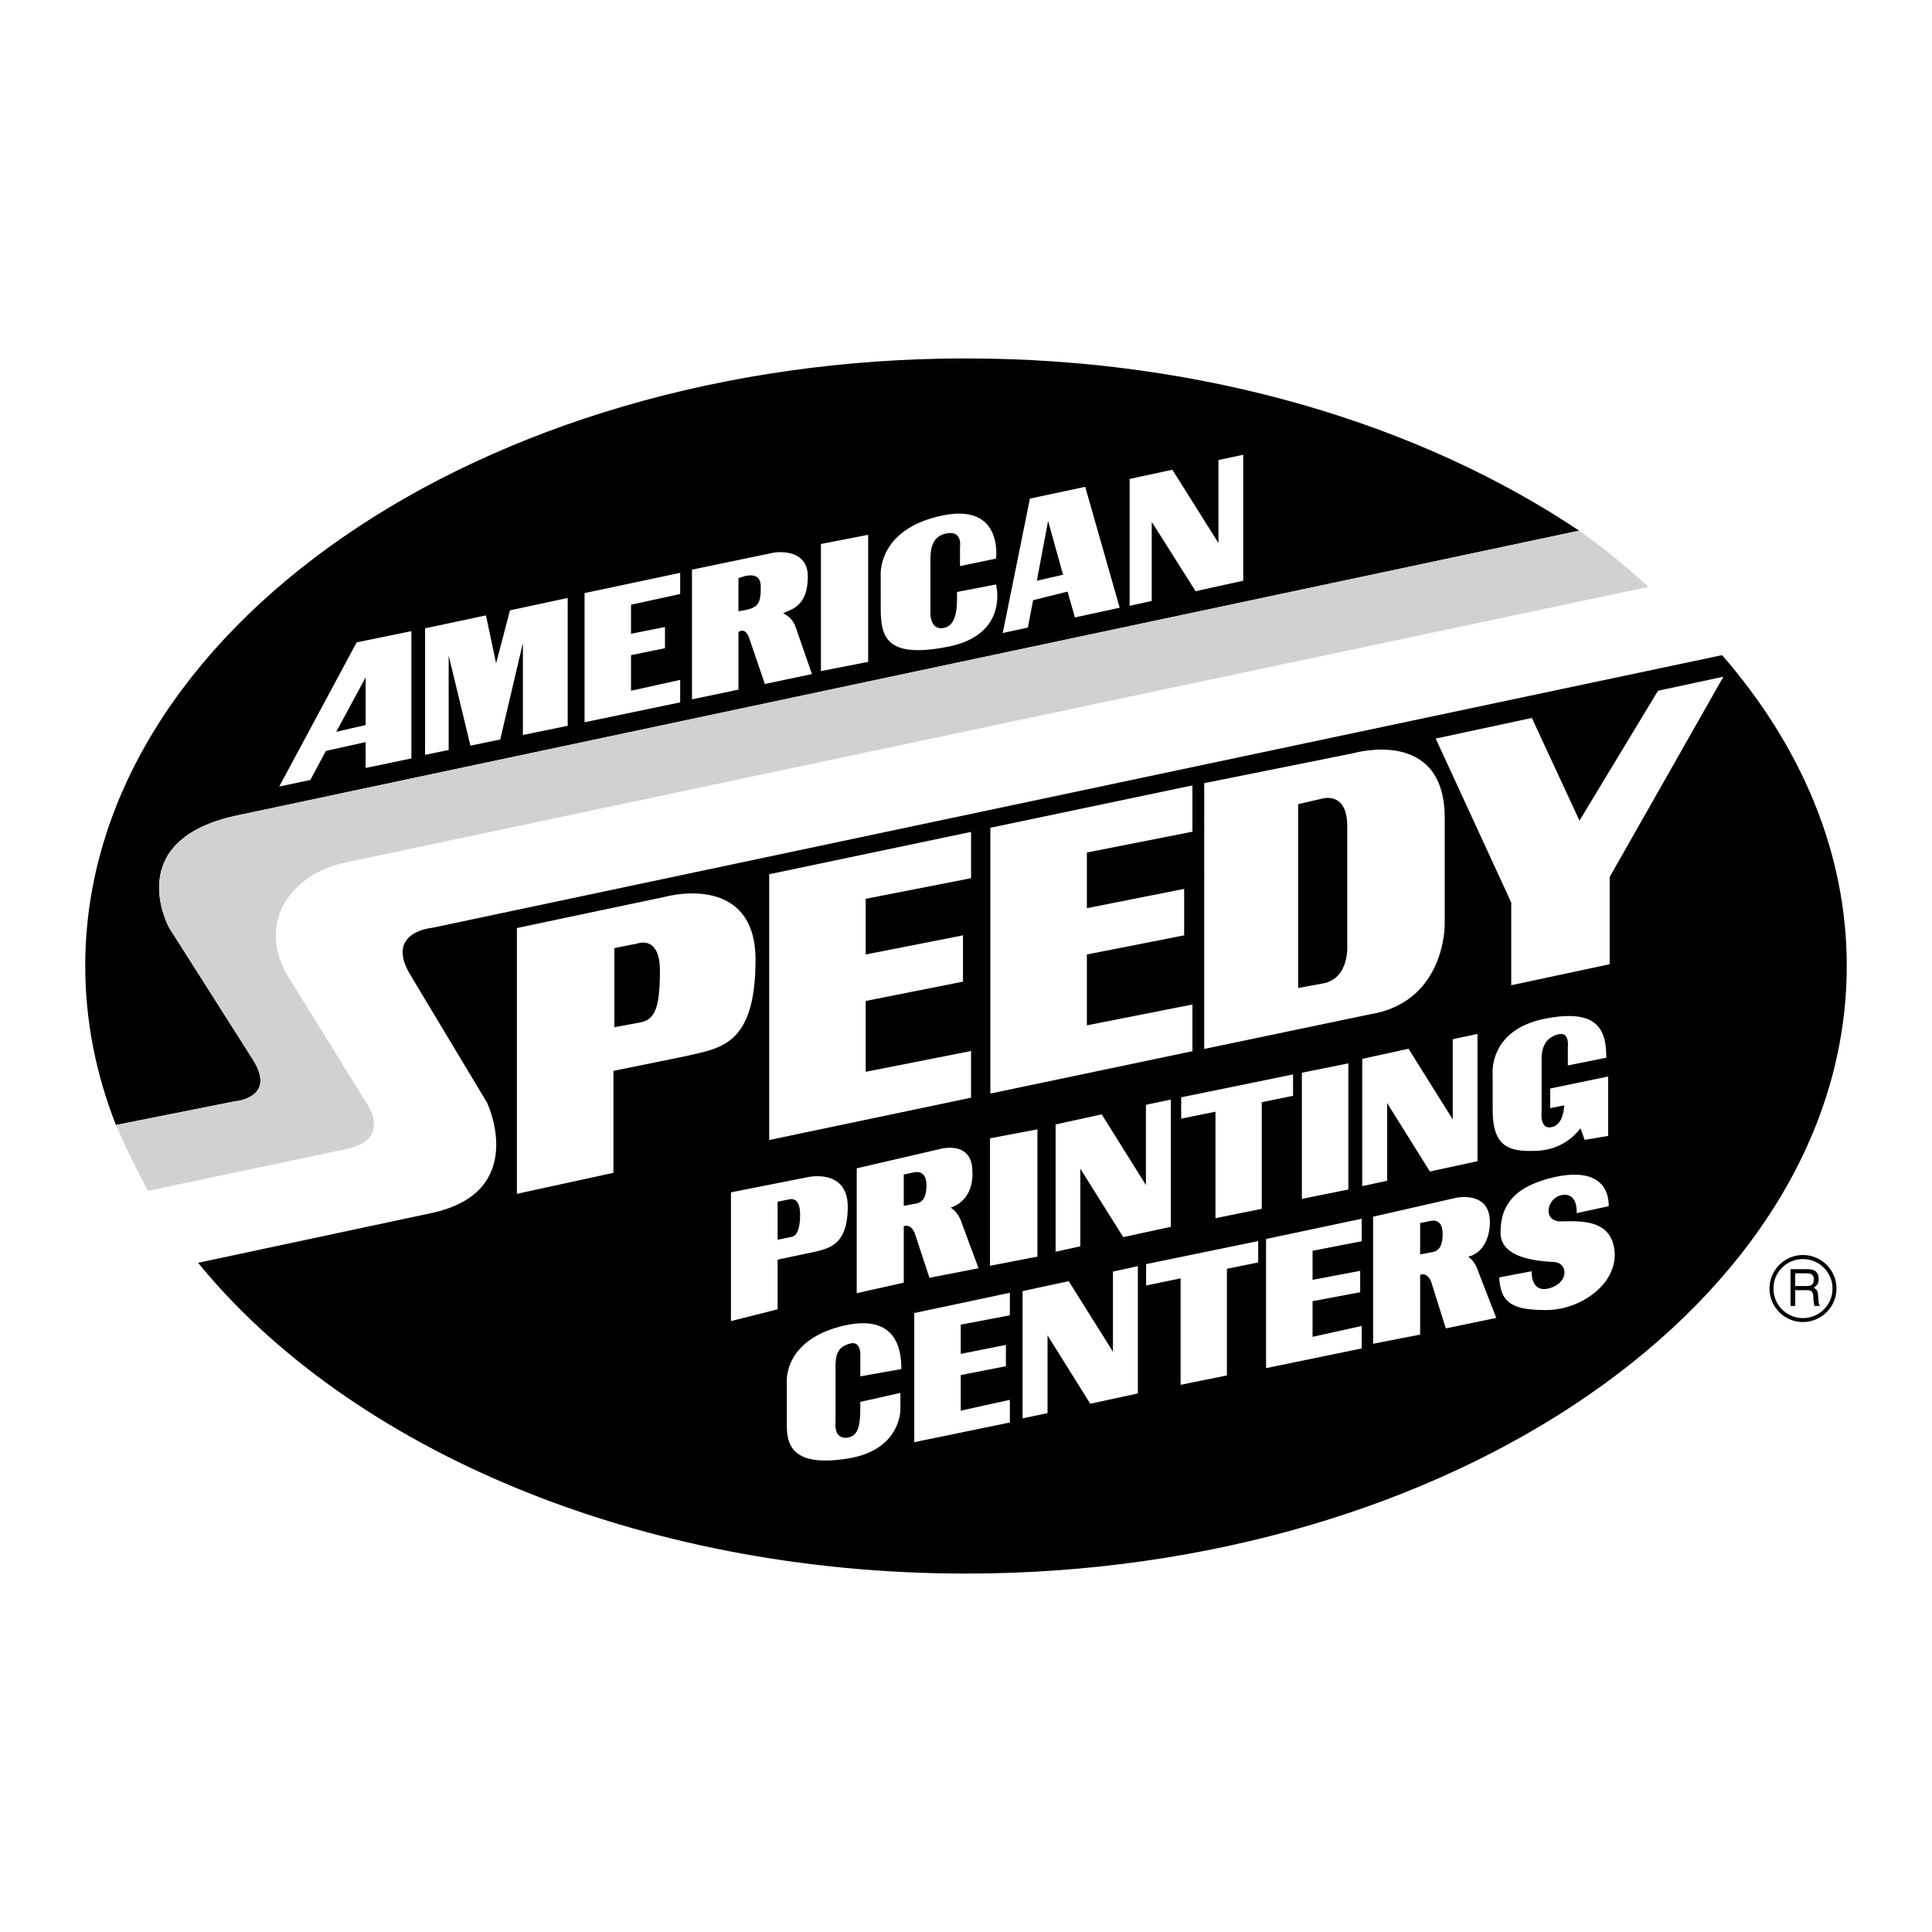
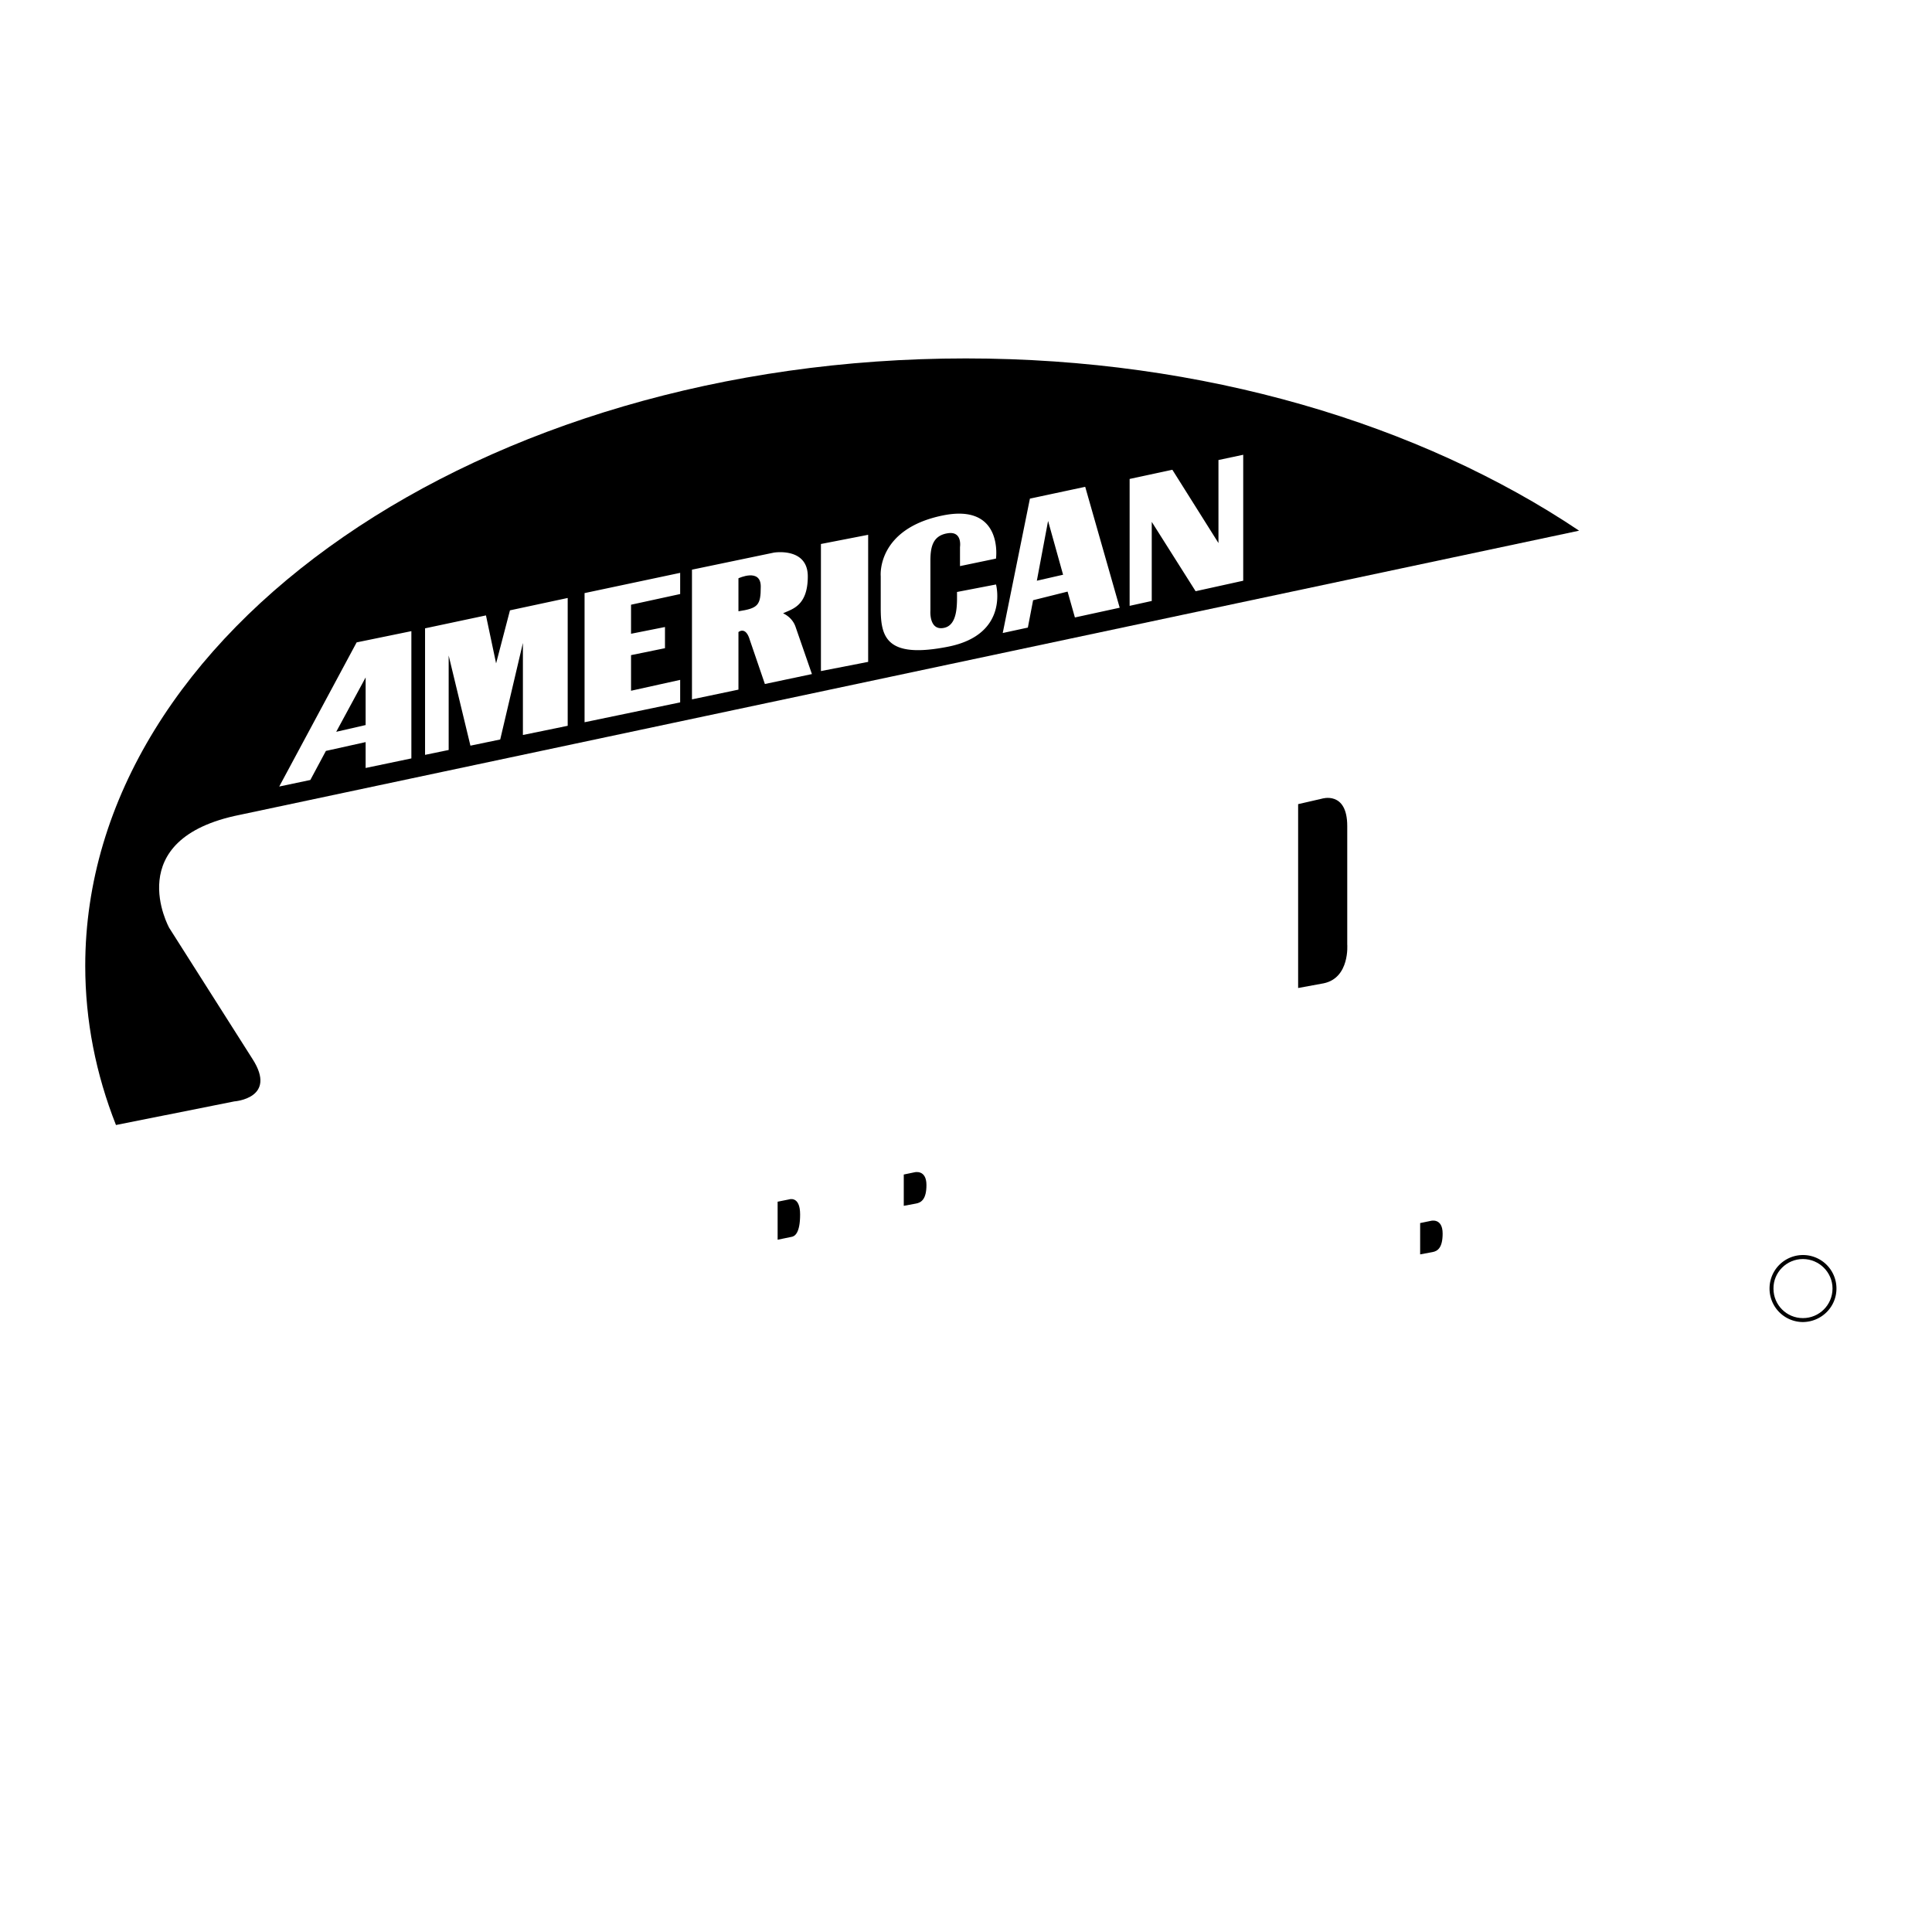
<svg xmlns="http://www.w3.org/2000/svg" width="2500" height="2500" viewBox="0 0 192.756 192.756">
  <path fill="#fff" d="M0 192.756h192.756V0H0v192.756z" />
  <path d="M96.359 35.76c23.75 0 45.349 6.563 61.188 17.186L23.932 81.296c-11.987 2.394-7.05 11.276-7.05 11.276l8.303 13.072c2.543 3.945-1.814 4.244-1.814 4.244l-11.8 2.355c-2.001-5.066-3.066-10.396-3.066-15.877C8.504 62.988 47.98 35.76 96.359 35.76z" fill-rule="evenodd" clip-rule="evenodd" />
-   <path d="M171.815 65.363c7.893 9.089 12.437 19.692 12.437 31.004 0 33.4-39.478 60.629-87.893 60.629-32.801 0-61.525-12.529-76.597-31.006l23.338-4.975c9.724-2.113 5.498-10.996 5.498-10.996l-7.611-12.678c-2.693-4.358 2.113-4.769 2.113-4.769l128.715-27.209z" fill-rule="evenodd" clip-rule="evenodd" />
-   <path d="M157.547 52.946c2.655 1.87 4.881 3.74 6.92 5.61L34.348 86.083c-5.292 1.122-8.902 6.059-5.517 11.481l7.724 12.475s2.655 3.627-1.983 4.6l-19.804 4.17a87.682 87.682 0 0 1-3.197-6.564l11.8-2.355s4.357-.299 1.814-4.244l-8.303-13.072s-4.937-8.883 7.05-11.276l133.615-28.352z" fill-rule="evenodd" clip-rule="evenodd" fill="#d0d1d3" />
  <path d="M183.223 128.553a3.338 3.338 0 1 0-6.676 0 3.34 3.34 0 0 0 3.329 3.348c1.851-.02 3.347-1.497 3.347-3.348z" fill-rule="evenodd" clip-rule="evenodd" />
  <path d="M149.581 127.449l3.234-.617s-.131 2.262 1.814 1.684c1.944-.58 1.777-2.525.449-2.6-1.328-.094-5.367-.244-5.367-2.936 0-2.488 1.103-4.432 4.918-5.424 3.796-.992 5.872.131 5.872 2.787l-3.198.691s.169-2.02-1.402-1.814c-1.57.205-2.095 2.691-.112 2.637 1.982-.037 4.993-.186 5.293 2.973.299 3.311-3.441 5.873-6.788 5.873-3.349 0-4.582-.654-4.713-3.254zM89.926 136.594l-4.095.729v-1.963s.149-1.627-1.029-1.309c-1.178.316-1.44 1.027-1.44 2.299v5.611s-.206 1.625 1.16 1.477c1.346-.168 1.309-1.777 1.309-3.572l4.002-.896v1.59s.131 4.096-5.237 4.955c-5.367.859-6.096-1.178-6.096-3.309v-4.303s-.374-4.096 5.404-5.572c5.779-1.477 6.022 2.692 6.022 4.263zM154.667 110.562V108.6l5.778-1.197v5.928l-2.338.393-.43-1.16s-1.383 2.113-4.263 2.244c-2.88.15-4.489-.373-4.489-4.094v-3.555s-.431-4.338 5.105-5.498c5.555-1.141 6.228 1.254 6.228 3.871l-3.834.768v-1.852s.206-1.533-.953-1.254c-1.141.281-1.665 1.143-1.665 2.451v5.254s-.205 1.721.897 1.572c1.104-.131 1.347-1.535 1.347-2.189l-1.383.28zM129.889 119.613l4.637-.935v-12.584l-4.637.933v12.586zM117.79 138.164l4.619-.935V126.59l3.123-.637v-2.133l-11.183 2.301v2.133l3.441-.711v10.621zM121.268 121.541l4.619-.937v-10.639l3.123-.637v-2.133l-11.164 2.284v2.13l3.422-.691v10.623zM135.911 118.342l2.486-.541v-7.744l4.264 6.826 4.75-1.028v-12.699l-2.469.524v8.004l-4.413-7.049-4.618 1.01v12.697zM102.024 141.512l2.488-.524v-7.761l4.263 6.826 4.75-1.028v-12.699l-2.487.543v7.985l-4.412-7.032-4.602.992v12.698zM105.317 124.887l2.467-.541v-7.744l4.283 6.826 4.75-1.028v-12.699l-2.488.526v8.003l-4.412-7.05-4.6 1.009v12.698zM98.771 126.289l4.732-.916v-12.697l-4.732.896v12.717zM141.688 127.188v5.965l-4.693.916v-12.678l8.21-1.871s3.44-.803 3.44 2.412c0 0 .112 2.844-2.17 3.461 0 0 .674.355 1.029 1.514l1.777 4.582-5.031 1.047-1.44-4.58c.001-.001-.316-1.05-1.122-.768zM90.169 122.344v5.629l-4.694 1.047v-12.455l8.21-1.906s3.329-.992 3.329 2.225c0 0 .299 2.75-2.169 3.609 0 0 .766.393 1.122 1.57l1.664 4.471-4.9.953-1.439-4.375c-.001-.001-.319-1.05-1.123-.768zM72.927 131.807v-12.848l7.761-1.533s3.89-.824 3.89 2.973-1.852 4.152-3.348 4.508l-3.646.766v4.957l-4.657 1.177zM147.056 46.906a88.402 88.402 0 0 1 5.61 2.992 93.173 93.173 0 0 0-5.628-2.992h.018zM41.043 75.667l-4.564.954V74.04l-3.964.879-1.552 2.899-3.104.654 7.723-14.381 5.461-1.121v12.697zM42.408 75.312V62.689l6.077-1.29 1.011 4.787 1.383-5.292 5.76-1.234v12.753l-4.469.917v-9.182l-2.263 9.63-2.973.617-2.17-8.994v9.425l-2.356.486zM126.316 136.5v-12.885l9.538-2.019v2.244l-4.899.953v2.898l4.75-.898v2.133l-4.75.898v3.553l4.899-1.084v2.244l-9.538 1.963zM91.216 143.887v-12.885l9.538-2.02v2.245l-4.9.935v2.916l4.506-.896v2.13l-4.506.879v3.553l4.9-1.084v2.264l-9.538 1.963zM58.322 72.058V59.173l9.538-2.02v2.114l-4.901 1.066v2.898l3.386-.673v2.113l-3.386.692v3.553l4.901-1.084v2.244l-9.538 1.982zM69.038 69.776v-12.94l8.172-1.702s3.384-.562 3.384 2.375c0 3.029-1.664 3.272-2.468 3.684 0 0 .917.355 1.253 1.365l1.627 4.694-4.694.991-1.515-4.432c-.411-1.365-1.122-.748-1.122-.748v5.741l-4.637.972zM81.904 66.953V54.274l4.712-.917v12.679l-4.712.917zM99.37 55.732l-3.591.748v-1.907s.262-1.627-1.253-1.365c-1.496.243-1.7 1.421-1.7 2.767v4.956s-.15 1.981 1.309 1.72c1.458-.243 1.346-2.43 1.346-3.59l3.891-.748s1.364 4.993-4.788 6.209c-6.153 1.215-6.714-.954-6.714-3.834V57.49s-.449-4.694 6.171-6.059c6.096-1.253 5.329 4.301 5.329 4.301zM111.712 60.632l-4.469.972-.73-2.58-3.44.86-.524 2.73-2.506.542 2.712-13.408 5.516-1.178 3.441 12.062zM112.703 60.445v-12.66l4.264-.917 4.599 7.312v-8.284l2.47-.524v12.567l-4.75 1.047-4.376-6.919v7.892l-2.207.486zM51.571 119.109V92.591l15.073-3.179s8.733-2.281 8.733 6.34c0 8.639-3.553 8.807-6.994 9.631l-7.181 1.459v10.172l-9.631 2.095z" fill-rule="evenodd" clip-rule="evenodd" fill="#fff" />
-   <path d="M61.296 102.484v-7.892l2.262-.449s2.282-.916 2.282 2.693c0 3.646-.468 4.918-2.001 5.18l-2.543.468z" fill-rule="evenodd" clip-rule="evenodd" />
  <path fill-rule="evenodd" clip-rule="evenodd" fill="#fff" d="M76.742 113.74l20.141-4.224v-4.657l-10.51 2.075v-7.069l9.706-1.926V93.32l-9.706 1.908v-5.554l10.51-2.057v-4.619l-20.141 4.226v26.516zM98.809 109.104l20.159-4.227v-4.656l-10.53 2.076v-7.069l9.707-1.908v-4.637l-9.707 1.926v-5.554l10.53-2.076V78.36l-20.159 4.226v26.518zM136.603 101.213l-16.457 3.439V78.136l14.905-2.993s9.088-2.636 9.088 6.452v10.641s.094 7.78-7.536 8.977z" />
  <path d="M129.515 98.574V80.23l2.357-.542s2.543-.823 2.543 2.73v11.8s.279 3.346-2.357 3.889l-2.543.467z" fill-rule="evenodd" clip-rule="evenodd" />
-   <path fill-rule="evenodd" clip-rule="evenodd" fill="#fff" d="M150.778 98.295v-8.247l-7.537-16.363 9.594-2.057 4.75 10.248 7.835-12.96 6.526-1.402-11.35 19.991V96.2l-9.818 2.095z" />
  <path fill-rule="evenodd" clip-rule="evenodd" d="M36.479 72.338v-4.749l-2.935 5.423 2.935-.674zM73.675 60.987v-3.291s2.226-1.047 2.226.823-.262 2.169-2.226 2.468zM106.064 57.341l-1.497-5.368-1.121 5.966 2.618-.598zM142.905 124.924l-1.217.225v-3.123l1.086-.225s1.158-.299 1.158 1.271c.001 1.403-.486 1.758-1.027 1.852zM91.385 120.08l-1.216.225v-3.123l1.085-.225s1.178-.299 1.178 1.273c0 1.403-.505 1.756-1.047 1.85zM78.93 123.41l-1.346.279v-3.795l1.122-.225s1.122-.412 1.122 1.496c0 1.89-.543 2.206-.898 2.245z" />
  <path d="M182.831 128.553c0 1.645-1.328 2.955-2.955 2.955s-2.936-1.311-2.936-2.938c-.02-1.627 1.309-2.955 2.936-2.955s2.955 1.328 2.955 2.938z" fill-rule="evenodd" clip-rule="evenodd" fill="#fff" />
-   <path d="M178.642 130.293h.467v-1.572h1.217c.748 0 .541.674.617 1.123l.074.449h.561c-.187-.32-.131-.395-.168-.879-.057-.637-.075-.693-.449-.938.355-.26.505-.43.486-.916-.037-.822-.599-.934-1.159-.934h-1.646v3.667z" fill-rule="evenodd" clip-rule="evenodd" />
  <path d="M180.287 127.037c.3 0 .748.094.673.711-.037.469-.355.561-.673.561h-1.179v-1.271h1.179v-.001z" fill-rule="evenodd" clip-rule="evenodd" fill="#fff" />
</svg>